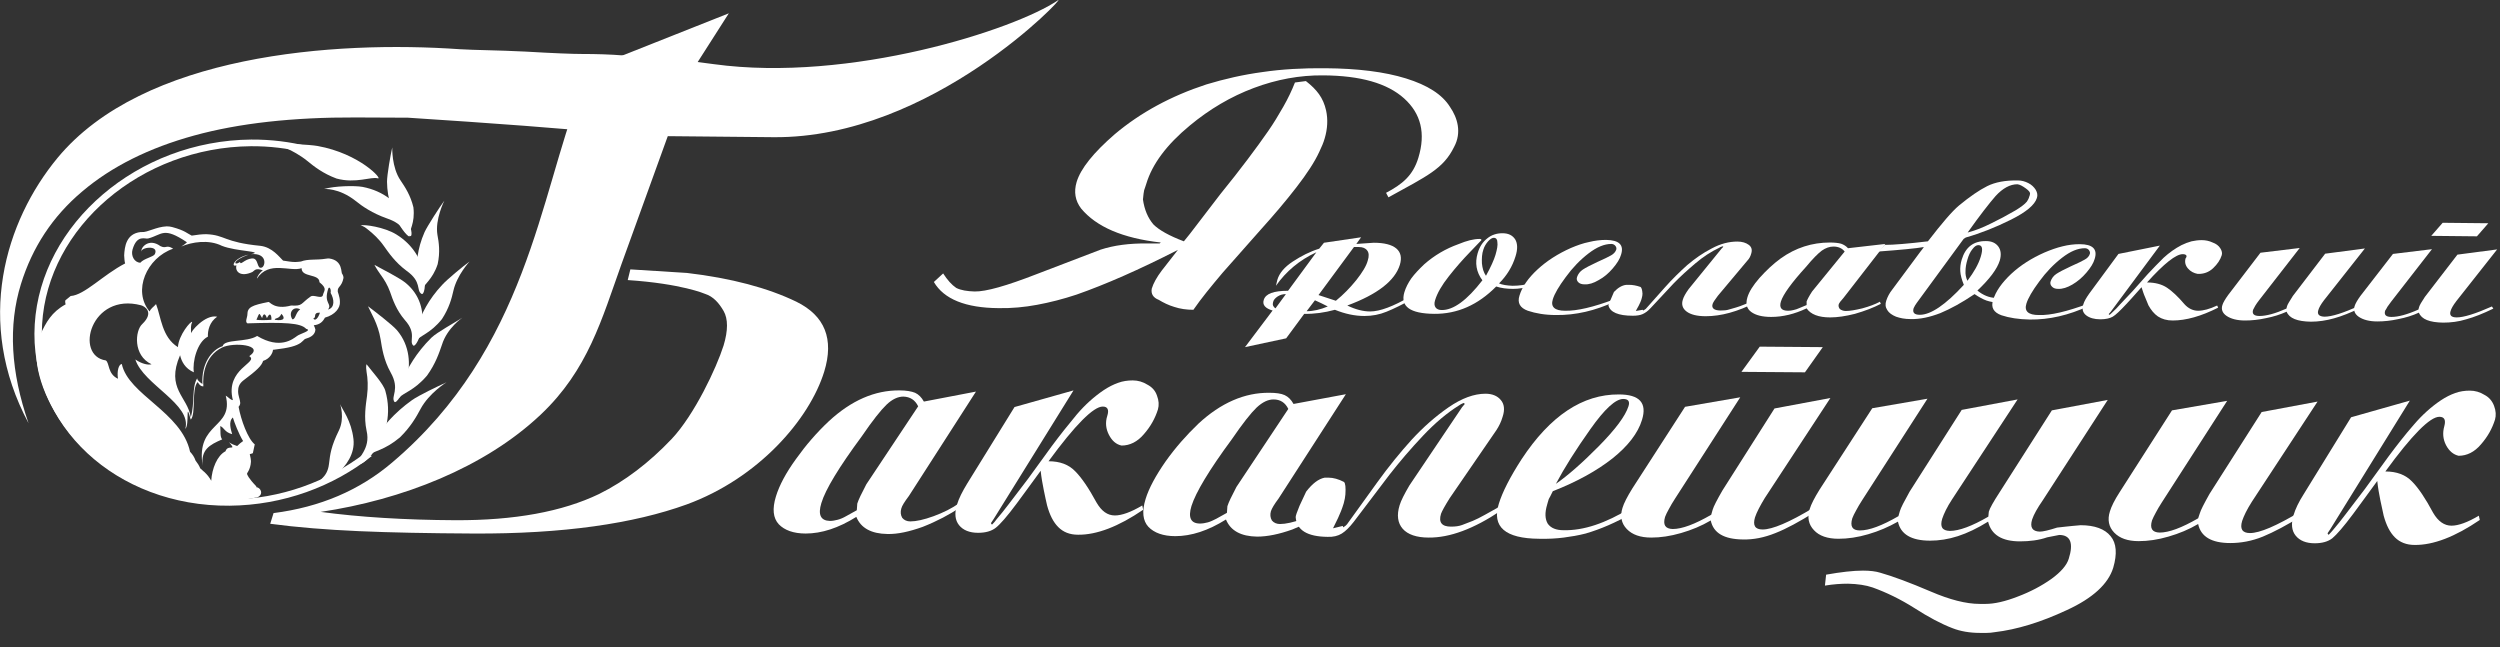
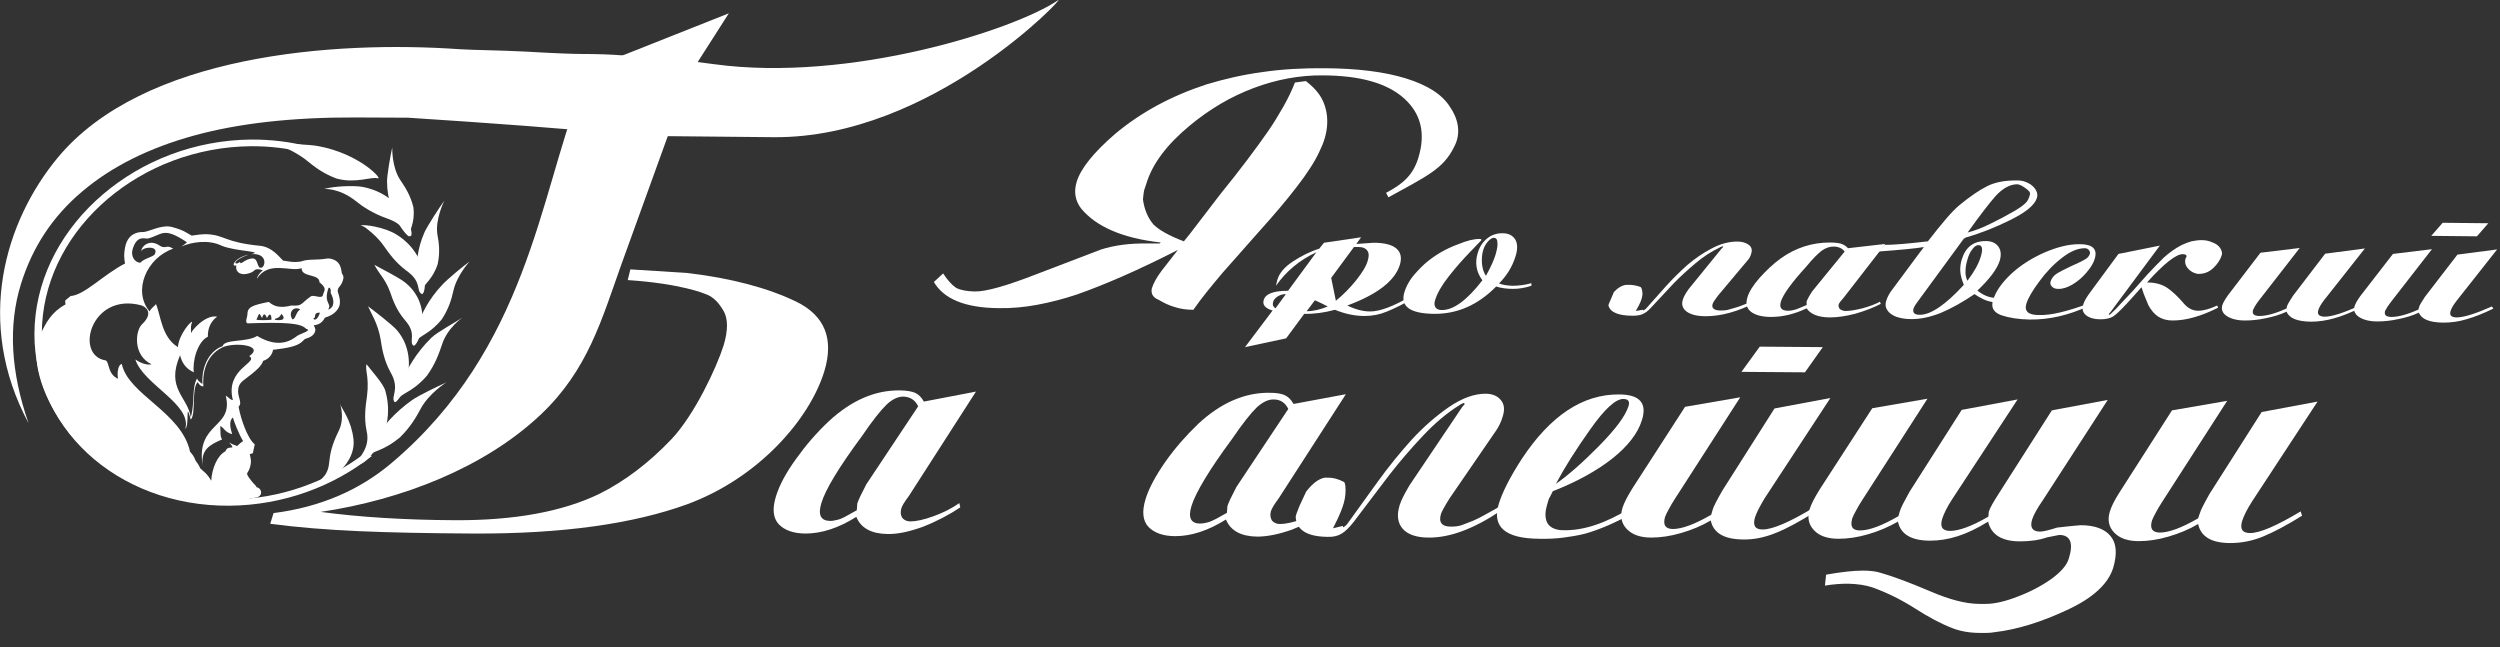
<svg xmlns="http://www.w3.org/2000/svg" width="170" height="44" viewBox="0 0 170 44" fill="none">
  <rect x="0" y="0" width="170" height="44" fill="#333333" stroke="none" />
  <g clip-path="url(#clip0_227_417)">
    <path d="M66.366 26.628L61.805 33.725C61.514 34.114 61.336 34.388 61.287 34.582C61.223 34.809 61.239 35.019 61.352 35.213C61.481 35.375 61.675 35.456 61.902 35.456C62.29 35.456 62.824 35.342 63.487 35.1C64.15 34.857 64.733 34.566 65.234 34.211L65.299 34.502C64.571 34.987 63.73 35.439 62.743 35.827C61.837 36.151 61.045 36.328 60.349 36.312C59.249 36.296 58.538 35.908 58.23 35.148C57.017 35.908 55.869 36.28 54.785 36.28C53.96 36.28 53.345 36.054 52.957 35.65C52.569 35.229 52.504 34.599 52.763 33.758C52.989 33.014 53.442 32.157 54.122 31.22C54.801 30.266 55.545 29.409 56.354 28.649C57.891 27.226 59.492 26.531 61.174 26.547C61.627 26.547 61.983 26.612 62.225 26.709C62.468 26.822 62.662 27.016 62.824 27.307L66.366 26.628ZM62.436 27.63C62.225 27.194 61.886 26.984 61.433 26.968C61.061 26.968 60.673 27.145 60.284 27.517C59.896 27.889 59.33 28.6 58.602 29.668C57.049 31.769 56.127 33.289 55.852 34.211C55.61 35.003 55.804 35.407 56.435 35.423C56.596 35.423 56.791 35.391 56.969 35.342C57.147 35.294 57.341 35.213 57.535 35.1L58.263 34.696L58.295 34.243C58.376 33.984 58.586 33.548 58.91 32.933L62.436 27.63Z" fill="white" />
-     <path d="M74.988 27.646C74.357 27.646 73.127 28.875 71.3 31.365C72.076 31.365 72.675 31.591 73.111 32.044C73.548 32.481 74.033 33.192 74.567 34.178C74.907 34.76 75.311 35.051 75.812 35.051C76.282 35.051 76.912 34.825 77.673 34.372L77.737 34.663C76.055 35.811 74.567 36.377 73.305 36.361C72.739 36.361 72.302 36.183 71.963 35.843C71.623 35.504 71.381 35.019 71.203 34.372C71.138 34.081 71.057 33.742 70.976 33.321C70.895 32.917 70.814 32.481 70.766 32.012L69.715 33.451L69.132 34.243C68.485 35.116 68 35.666 67.709 35.892C67.418 36.118 67.013 36.231 66.512 36.231C65.93 36.231 65.493 36.054 65.218 35.714C64.943 35.375 64.894 34.906 65.072 34.324C65.202 33.887 65.444 33.418 65.768 32.885L68.987 27.679L72.998 26.547L67.579 35.278L67.385 35.569C67.401 35.633 67.434 35.666 67.466 35.666C67.596 35.536 67.693 35.423 67.757 35.326C68.032 35.003 68.307 34.663 68.599 34.275L69.892 32.578L71.526 30.33C72.092 29.57 72.658 28.859 73.225 28.18C73.791 27.517 74.405 26.967 75.052 26.531C75.392 26.305 75.716 26.143 76.039 26.03C76.346 25.916 76.686 25.868 77.026 25.868C77.382 25.868 77.721 25.965 78.028 26.159C78.336 26.321 78.562 26.563 78.675 26.903C78.805 27.242 78.821 27.549 78.74 27.84C78.546 28.455 78.239 29.005 77.786 29.522C77.349 30.039 76.832 30.298 76.265 30.298C75.893 30.217 75.618 29.975 75.408 29.57C75.198 29.166 75.149 28.73 75.295 28.277C75.424 27.873 75.327 27.646 74.988 27.646Z" fill="white" />
    <path d="M91.519 26.806L86.941 33.903C86.65 34.291 86.488 34.566 86.423 34.76C86.359 34.986 86.375 35.197 86.488 35.391C86.618 35.552 86.812 35.633 87.038 35.633C87.426 35.633 87.944 35.52 88.623 35.278C89.286 35.035 89.869 34.744 90.37 34.388L90.435 34.679C89.707 35.164 88.85 35.617 87.879 36.005C86.973 36.328 86.181 36.49 85.485 36.49C84.385 36.474 83.674 36.086 83.366 35.326C82.153 36.086 81.005 36.458 79.921 36.458C79.096 36.458 78.481 36.231 78.093 35.827C77.705 35.407 77.64 34.776 77.899 33.936C78.126 33.192 78.595 32.335 79.258 31.381C79.937 30.427 80.681 29.587 81.49 28.811C83.027 27.388 84.644 26.693 86.31 26.709C86.763 26.709 87.119 26.757 87.362 26.87C87.604 26.984 87.798 27.178 87.96 27.469L91.519 26.806ZM87.604 27.808C87.394 27.372 87.054 27.162 86.601 27.162C86.229 27.162 85.857 27.339 85.453 27.711C85.065 28.083 84.499 28.794 83.771 29.861C82.218 31.963 81.312 33.483 81.021 34.404C80.778 35.197 80.972 35.601 81.603 35.601C81.765 35.601 81.959 35.569 82.137 35.52C82.315 35.472 82.509 35.375 82.703 35.278L83.431 34.873L83.463 34.421C83.544 34.162 83.754 33.725 84.078 33.111L87.604 27.808Z" fill="white" />
    <path d="M88.817 33.434C89.238 32.885 89.658 32.561 90.079 32.481C90.192 32.481 90.273 32.481 90.338 32.481C90.661 32.481 91.017 32.578 91.389 32.772C91.486 32.852 91.519 33.143 91.486 33.629C91.47 33.806 91.438 34 91.373 34.227C91.26 34.599 91.13 34.922 90.985 35.229C90.839 35.536 90.726 35.763 90.645 35.924L91.308 35.763L91.341 35.86C91.47 35.779 91.551 35.714 91.599 35.649L93.638 32.82C94.43 31.721 95.223 30.751 95.999 29.894C96.792 29.037 97.617 28.309 98.506 27.695C99.396 27.081 100.237 26.773 101.013 26.773C101.466 26.773 101.822 26.919 102.049 27.194C102.291 27.469 102.34 27.857 102.178 28.342C102.081 28.681 101.935 28.972 101.757 29.247L98.571 33.887C98.247 34.404 98.053 34.76 97.989 34.938C97.811 35.52 98.037 35.811 98.668 35.811C98.959 35.811 99.218 35.779 99.428 35.698L100.14 35.423C100.382 35.326 100.657 35.181 100.981 35.003L101.968 34.453L102.032 34.744C100.221 35.957 98.587 36.571 97.147 36.555C96.323 36.555 95.724 36.345 95.384 35.957C95.045 35.569 94.964 35.035 95.174 34.356C95.271 34.033 95.498 33.596 95.837 33.014L99.428 27.679L99.606 27.469C99.574 27.42 99.541 27.404 99.525 27.404C99.493 27.42 99.46 27.436 99.412 27.453C99.38 27.469 99.299 27.501 99.218 27.566C98.409 28.067 97.584 28.762 96.759 29.635C95.934 30.508 95.174 31.397 94.479 32.287L92.052 35.488C91.761 35.86 91.502 36.118 91.244 36.28C90.985 36.442 90.661 36.523 90.273 36.506C88.898 36.49 88.17 36.054 88.106 35.164C88.106 35.132 88.122 35.035 88.17 34.906L88.364 34.404L88.817 33.434Z" fill="white" />
    <path d="M110.864 34.55L110.977 34.906C109.877 35.536 108.826 35.989 107.823 36.28C107.322 36.409 106.836 36.49 106.335 36.555C105.833 36.619 105.284 36.652 104.653 36.636C102.356 36.619 101.434 35.827 101.919 34.259C102.162 33.467 102.679 32.448 103.472 31.22C105.413 28.277 107.613 26.806 110.087 26.822C111.495 26.822 112.012 27.404 111.656 28.552C111.382 29.457 110.702 30.33 109.651 31.171C108.583 32.012 107.241 32.755 105.591 33.402C105.445 33.693 105.364 33.871 105.316 33.936C105.267 34.114 105.219 34.243 105.203 34.324C105.041 34.873 105.057 35.294 105.251 35.617C105.461 35.908 105.817 36.054 106.319 36.054C107.677 36.086 109.182 35.585 110.864 34.55ZM105.801 32.901C106.594 32.351 107.58 31.494 108.713 30.346C109.845 29.198 110.524 28.293 110.735 27.63C110.848 27.291 110.718 27.129 110.379 27.129C109.861 27.129 109.117 27.808 108.146 29.182C107.16 30.573 106.383 31.802 105.801 32.901Z" fill="white" />
    <path d="M114.584 27.663L118.337 27.016L113.905 33.903C113.743 34.162 113.597 34.388 113.484 34.615C113.371 34.825 113.274 35.003 113.225 35.148C113.064 35.698 113.242 35.957 113.743 35.973C114.374 35.973 115.247 35.649 116.363 35.003L116.46 34.663C116.525 34.437 116.752 34 117.124 33.354L120.666 27.776L124.467 27.064L120.003 33.871C119.679 34.404 119.453 34.841 119.34 35.181C119.178 35.73 119.34 36.005 119.857 36.005C120.52 36.005 121.669 35.52 123.303 34.534L123.4 34.825C122.364 35.472 121.475 35.957 120.731 36.248C119.97 36.555 119.243 36.7 118.515 36.684C117.237 36.668 116.509 36.248 116.331 35.391C115.7 35.763 115.037 36.037 114.309 36.248C113.581 36.458 112.918 36.555 112.287 36.555C111.543 36.555 110.993 36.361 110.621 35.973C110.249 35.585 110.152 35.1 110.33 34.534C110.427 34.211 110.654 33.774 110.993 33.224L114.584 27.663ZM123.95 23.605L122.736 25.318L118.418 25.286L119.663 23.572L123.95 23.605Z" fill="white" />
    <path d="M127.314 27.76L131.067 27.113L126.635 34C126.473 34.259 126.327 34.485 126.214 34.712C126.101 34.922 126.004 35.1 125.955 35.245C125.794 35.795 125.955 36.07 126.473 36.07C127.104 36.07 127.977 35.746 129.093 35.1L129.19 34.76C129.255 34.534 129.481 34.097 129.853 33.434L133.396 27.873L137.197 27.161L132.733 33.968C132.393 34.485 132.183 34.938 132.069 35.278C131.908 35.827 132.069 36.086 132.587 36.102C133.218 36.102 134.091 35.779 135.207 35.132L135.24 34.792C135.304 34.566 135.547 34.13 135.968 33.483L139.526 27.905L143.327 27.194L138.911 34.017C138.539 34.55 138.297 34.986 138.184 35.326C138.022 35.86 138.2 36.134 138.701 36.151C138.928 36.151 139.332 36.054 139.882 35.876L140.464 35.811L140.933 35.763L141.483 35.714C142.438 35.714 143.133 35.973 143.521 36.458C143.926 36.943 143.974 37.67 143.699 38.608C143.36 39.707 142.308 40.678 140.545 41.486C138.782 42.31 137.148 42.812 135.628 42.989C135.45 43.022 135.256 43.038 135.078 43.038C134.884 43.038 134.754 43.038 134.641 43.038C133.93 43.038 133.299 42.925 132.765 42.715C132.005 42.424 131.147 41.971 130.193 41.356C129.223 40.742 128.284 40.289 127.346 39.95C126.877 39.788 126.311 39.707 125.664 39.691C125.195 39.691 124.677 39.724 124.095 39.821L124.176 39.077C125.179 38.899 126.02 38.802 126.683 38.802C127.152 38.802 127.557 38.85 127.864 38.947C128.721 39.19 129.853 39.61 131.293 40.225C132.571 40.775 133.687 41.066 134.625 41.066C134.803 41.066 134.932 41.066 135.013 41.066C135.612 41.066 136.34 40.904 137.213 40.564C138.07 40.241 138.831 39.837 139.494 39.368C140.141 38.899 140.545 38.43 140.675 37.994C141.014 36.927 140.788 36.377 140.028 36.377L139.203 36.539C138.653 36.733 138.022 36.813 137.359 36.813C136.129 36.813 135.401 36.361 135.191 35.471C134.463 35.924 133.784 36.248 133.137 36.458C132.49 36.668 131.859 36.765 131.245 36.765C129.967 36.765 129.239 36.328 129.061 35.471C128.43 35.827 127.767 36.118 127.039 36.328C126.327 36.539 125.648 36.636 125.017 36.636C124.273 36.636 123.707 36.442 123.351 36.054C122.979 35.666 122.882 35.181 123.06 34.615C123.157 34.291 123.383 33.855 123.723 33.305L127.314 27.76Z" fill="white" />
    <path d="M147.695 27.905L151.447 27.258L147.015 34.146C146.853 34.404 146.708 34.631 146.595 34.857C146.481 35.067 146.384 35.261 146.336 35.391C146.174 35.94 146.352 36.199 146.853 36.215C147.484 36.215 148.358 35.892 149.474 35.245L149.587 34.906C149.652 34.679 149.878 34.243 150.25 33.58L153.793 28.018L157.594 27.307L153.129 34.114C152.79 34.647 152.579 35.084 152.466 35.423C152.304 35.957 152.466 36.248 153 36.248C153.663 36.248 154.795 35.763 156.445 34.776L156.542 35.067C155.507 35.714 154.617 36.183 153.873 36.49C153.113 36.797 152.385 36.927 151.657 36.927C150.38 36.927 149.652 36.49 149.474 35.633C148.843 36.005 148.18 36.28 147.452 36.49C146.74 36.7 146.061 36.797 145.43 36.797C144.686 36.797 144.136 36.603 143.764 36.215C143.392 35.827 143.295 35.342 143.473 34.776C143.57 34.453 143.78 34.017 144.136 33.467L147.695 27.905Z" fill="white" />
-     <path d="M165.875 28.342C165.245 28.342 164.015 29.57 162.204 32.06C162.98 32.06 163.578 32.286 164.015 32.739C164.452 33.176 164.937 33.903 165.455 34.873C165.794 35.455 166.215 35.746 166.7 35.746C167.169 35.746 167.8 35.52 168.56 35.067L168.625 35.358C166.943 36.506 165.455 37.072 164.193 37.056C163.643 37.056 163.19 36.878 162.851 36.539C162.511 36.199 162.268 35.714 162.09 35.067C162.026 34.776 161.945 34.421 161.864 34.017C161.783 33.612 161.702 33.176 161.654 32.707L160.602 34.146L160.02 34.938C159.373 35.811 158.888 36.361 158.597 36.603C158.305 36.83 157.901 36.943 157.4 36.943C156.817 36.943 156.381 36.765 156.106 36.425C155.831 36.086 155.782 35.617 155.96 35.035C156.089 34.599 156.316 34.13 156.656 33.596L159.874 28.374L163.87 27.242L158.467 35.973L158.273 36.264C158.305 36.328 158.322 36.361 158.354 36.361C158.483 36.231 158.58 36.118 158.661 36.021C158.936 35.698 159.211 35.358 159.502 34.97L160.796 33.273L162.43 31.026C162.996 30.266 163.562 29.538 164.145 28.875C164.711 28.212 165.325 27.663 165.972 27.226C166.312 27 166.636 26.838 166.959 26.725C167.266 26.612 167.606 26.563 167.946 26.563C168.302 26.563 168.641 26.66 168.949 26.854C169.256 27.016 169.466 27.258 169.596 27.598C169.725 27.938 169.741 28.245 169.66 28.536C169.466 29.15 169.159 29.7 168.706 30.217C168.269 30.735 167.752 30.993 167.186 30.993C166.83 30.912 166.539 30.67 166.328 30.266C166.118 29.861 166.086 29.425 166.215 28.972C166.328 28.552 166.215 28.342 165.875 28.342Z" fill="white" />
    <path fill-rule="evenodd" clip-rule="evenodd" d="M1.941 28.778C-1.747 21.891 0.356 15.036 3.914 10.735C9.737 3.702 22.71 2.748 31.266 3.347C32.285 3.411 33.79 3.411 35.731 3.508C37.672 3.622 38.95 3.67 39.548 3.67C40.583 3.67 41.521 3.702 42.346 3.767C43.187 3.832 45.29 3.913 48.557 4.365C57.794 5.626 69.003 2.021 71.947 0.016C72.626 -0.453 63.39 9.426 52.601 9.329L44.303 9.248L35.65 8.553L31.849 8.278L27.74 8.003L24.182 7.987C19.928 7.971 16.256 8.375 13.199 9.216C10.142 10.056 7.602 11.317 5.597 13.015C3.575 14.713 2.2 16.814 1.423 19.32C0.55 22.133 0.728 25.286 1.941 28.778Z" fill="white" />
    <path fill-rule="evenodd" clip-rule="evenodd" d="M42.864 18.318L46.714 18.56C49.738 18.916 52.213 19.579 54.154 20.517C56.095 21.471 56.726 23.055 56.047 25.27C55.044 28.52 51.566 32.529 46.681 34.307C43.107 35.601 38.303 36.312 32.172 36.28C29.164 36.264 26.576 36.215 24.392 36.118C22.208 36.021 20.203 35.86 18.375 35.617L18.601 34.89C21.772 34.485 24.457 33.337 26.673 31.446C35.828 23.686 36.734 13.225 39.403 6.419C40.147 4.527 41.829 3.977 42.427 3.735L49.56 0.905L46.956 4.98L42.266 17.946C40.923 21.697 39.985 25.157 36.766 28.196C32.949 31.802 27.336 33.984 21.804 34.809C24.441 35.164 27.514 35.358 30.975 35.375C34.987 35.391 38.238 34.792 40.729 33.596C42.492 32.723 44.142 31.462 45.678 29.845C47.215 28.212 48.719 25.027 49.205 23.491C49.512 22.473 49.512 21.681 49.205 21.147C48.897 20.614 48.509 20.161 47.943 19.983C47.943 19.983 46.358 19.288 42.686 19.045L42.864 18.318Z" fill="white" />
    <path d="M2.863 22.053C3.251 15.424 9.608 10.008 17.065 9.943C19.604 9.927 21.933 10.541 23.89 11.608C24.036 11.511 24.182 11.398 24.327 11.301C22.257 10.137 19.782 9.474 17.081 9.49C13.231 9.523 9.656 10.945 6.988 13.225C4.319 15.505 2.572 18.625 2.362 22.053C2.151 25.48 3.542 28.584 5.936 30.815C8.33 33.047 11.759 34.421 15.609 34.388C19.265 34.356 22.677 33.079 25.282 31.009C25.12 30.961 24.958 30.88 24.796 30.831C22.289 32.739 19.087 33.936 15.641 33.968C8.185 34 2.475 28.681 2.863 22.053Z" fill="white" />
    <path fill-rule="evenodd" clip-rule="evenodd" d="M24.926 24.769C25.265 25.221 26.074 26.094 26.204 26.579C27.093 29.732 24.489 31.899 24.376 31.527C24.246 31.106 25.233 30.573 24.926 29.279C24.732 28.358 24.877 27.533 24.958 26.919C25.039 26.305 25.007 25.723 24.926 25.286C24.861 24.866 24.926 24.769 24.926 24.769Z" fill="white" />
    <path fill-rule="evenodd" clip-rule="evenodd" d="M31.444 21.6C30.927 21.939 29.73 22.586 29.342 22.958C27.255 25.011 26.883 27.355 27.142 27.048C27.449 26.693 28.145 26.579 29.034 25.545C29.617 24.736 29.859 24.009 30.053 23.443C30.409 22.295 31.444 21.6 31.444 21.6Z" fill="white" />
    <path fill-rule="evenodd" clip-rule="evenodd" d="M30.361 25.997C29.794 26.256 28.468 26.887 28.015 27.21C25.573 28.94 24.748 31.22 25.055 30.961C25.427 30.654 26.123 30.637 27.19 29.748C27.918 29.037 28.306 28.358 28.598 27.808C29.18 26.725 30.361 25.997 30.361 25.997Z" fill="white" />
    <path fill-rule="evenodd" clip-rule="evenodd" d="M31.93 17.784C31.46 18.124 30.409 18.997 30.07 19.369C28.209 21.341 28.096 23.443 28.323 23.152C28.581 22.812 29.277 22.667 30.053 21.697C30.538 20.953 30.716 20.29 30.83 19.773C31.072 18.706 31.93 17.784 31.93 17.784Z" fill="white" />
    <path fill-rule="evenodd" clip-rule="evenodd" d="M25.459 18.011C25.977 18.285 27.158 18.9 27.546 19.207C29.665 20.905 28.355 23.75 28.096 23.491C27.789 23.184 28.371 22.699 27.53 21.762C26.948 21.082 26.705 20.371 26.527 19.854C26.365 19.401 26.123 18.997 25.88 18.674C25.589 18.269 25.459 18.011 25.459 18.011Z" fill="white" />
    <path fill-rule="evenodd" clip-rule="evenodd" d="M30.215 13.645C29.892 14.082 29.067 15.359 28.872 15.78C27.854 18.075 28.581 20.064 28.678 19.741C28.792 19.352 29.406 19.045 29.762 17.962C29.94 17.138 29.843 16.475 29.746 15.973C29.568 14.923 30.215 13.645 30.215 13.645Z" fill="white" />
    <path fill-rule="evenodd" clip-rule="evenodd" d="M24.505 15.327C24.764 15.246 26.139 15.44 26.948 15.941C29.341 17.412 28.986 20.193 28.662 19.983C28.274 19.741 28.727 19.175 27.627 18.399C26.867 17.833 26.43 17.186 26.107 16.733C25.783 16.265 25.363 15.877 25.007 15.602C24.683 15.327 24.505 15.327 24.505 15.327Z" fill="white" />
    <path fill-rule="evenodd" clip-rule="evenodd" d="M25.023 20.824C25.492 21.18 26.657 22.069 26.996 22.457C28.808 24.607 27.045 27.63 26.818 27.323C26.559 26.951 27.223 26.483 26.559 25.318C26.09 24.478 25.977 23.669 25.88 23.071C25.799 22.554 25.621 22.069 25.443 21.681C25.201 21.196 25.023 20.824 25.023 20.824Z" fill="white" />
    <path fill-rule="evenodd" clip-rule="evenodd" d="M22.03 12.853C22.758 12.643 24.101 12.611 24.651 12.708C27.611 13.274 28.274 16.168 27.886 16.054C27.417 15.925 27.627 15.294 26.284 14.842C25.33 14.502 24.635 14.033 24.182 13.662C23.033 12.756 22.03 12.853 22.03 12.853Z" fill="white" />
    <path fill-rule="evenodd" clip-rule="evenodd" d="M26.673 10.024C26.559 10.509 26.317 11.899 26.317 12.352C26.333 14.729 27.902 16.362 27.854 16.038C27.805 15.65 28.242 15.214 28.112 14.098C27.918 13.29 27.546 12.724 27.239 12.271C26.624 11.382 26.673 10.024 26.673 10.024Z" fill="white" />
    <path fill-rule="evenodd" clip-rule="evenodd" d="M18.698 9.765C19.313 9.749 21.06 9.83 21.594 9.927C24.473 10.444 26.074 12.239 25.686 12.126C25.233 11.996 24.198 12.498 22.888 12.142C21.966 11.802 21.351 11.317 20.898 10.945C19.944 10.169 18.698 9.765 18.698 9.765Z" fill="white" />
    <path fill-rule="evenodd" clip-rule="evenodd" d="M23.13 27.485C23.276 27.857 23.891 28.584 24.036 29.861C24.263 31.85 21.561 33.224 21.578 32.95C21.594 32.626 22.257 32.529 22.37 31.559C22.451 30.864 22.516 30.346 23.049 29.263C23.454 28.423 23.13 27.485 23.13 27.485Z" fill="white" />
    <path d="M94.414 13.419L94.252 13.112C95.352 12.53 96.08 11.948 96.452 10.719C96.953 9.07 96.63 7.728 95.481 6.693C94.333 5.659 92.505 5.141 89.982 5.125C88.381 5.109 86.812 5.4 85.259 5.982C83.706 6.564 82.25 7.421 80.908 8.536C79.339 9.83 78.352 11.156 77.948 12.498C77.883 12.675 77.851 12.821 77.802 12.934C77.77 13.047 77.754 13.257 77.721 13.565C77.818 14.26 78.061 14.826 78.433 15.262C78.821 15.65 79.517 16.038 80.503 16.41L80.908 15.909L82.978 13.209C84.385 11.479 85.453 10.04 86.229 8.924C86.601 8.391 86.941 7.825 87.264 7.259C87.588 6.693 87.847 6.144 88.057 5.61L88.801 5.513C89.545 6.095 89.982 6.645 90.176 7.518C90.305 8.116 90.273 8.763 90.079 9.409C89.998 9.701 89.869 9.992 89.723 10.299C89.4 11.01 88.866 11.819 88.154 12.74C87.442 13.662 86.634 14.615 85.728 15.618L83.14 18.544C82.364 19.466 81.684 20.29 81.15 21.066C80.681 21.066 80.245 21.002 79.856 20.872C79.468 20.759 79.112 20.581 78.789 20.387C78.417 20.242 78.255 19.983 78.32 19.627C78.433 19.256 78.659 18.851 78.999 18.399L80.099 16.992C77.446 18.35 75.149 19.352 73.208 20.032C72.286 20.339 71.397 20.565 70.523 20.727C69.666 20.888 68.793 20.969 67.903 20.953C65.655 20.937 64.183 20.339 63.503 19.175L64.134 18.593C64.425 19.045 64.716 19.369 65.024 19.579C65.347 19.741 65.768 19.805 66.269 19.821C67.046 19.838 68.453 19.433 70.491 18.641L74.842 16.976C75.732 16.685 76.783 16.539 78.045 16.555H78.853L78.934 16.491C76.346 16.2 74.551 15.424 73.516 14.179C73.111 13.645 73.014 13.047 73.208 12.384C73.483 11.463 74.357 10.38 75.813 9.118C77.543 7.663 79.614 6.532 82.04 5.739C83.269 5.368 84.531 5.077 85.857 4.899C87.168 4.705 88.607 4.624 90.127 4.64C92.327 4.656 94.155 4.883 95.611 5.335C97.067 5.788 98.07 6.418 98.603 7.275C99.105 8.003 99.412 9.005 98.878 9.992C98.15 11.479 97.05 11.964 94.414 13.419Z" fill="white" />
-     <path d="M90.03 16.507L92.554 16.135L92.23 16.588L93.411 16.507C94.123 16.507 94.64 16.636 94.948 16.895C95.255 17.154 95.336 17.526 95.19 18.011C94.851 19.094 93.67 20.015 91.616 20.775C92.182 21.05 92.699 21.179 93.168 21.179C93.832 21.179 94.737 20.84 95.902 20.161L96.031 20.339C95.708 20.517 95.401 20.678 95.109 20.824C94.802 20.969 94.543 21.099 94.284 21.196C93.815 21.39 93.314 21.487 92.78 21.487C92.117 21.487 91.454 21.341 90.775 21.066C90.063 21.26 89.367 21.357 88.688 21.341L87.459 23.006L84.66 23.605L86.537 21.115C86.035 20.969 85.825 20.727 85.938 20.387C86.067 19.967 86.618 19.773 87.588 19.773L89.513 17.154C88.364 17.687 87.459 18.447 86.763 19.433L86.86 19.029C86.99 18.576 87.345 18.156 87.912 17.784C88.478 17.412 89.076 17.105 89.707 16.911L90.03 16.507ZM89.658 20.064L90.839 20.452C91.357 20.032 91.81 19.563 92.23 19.045C92.635 18.528 92.91 18.091 93.007 17.72C93.104 17.428 93.088 17.186 92.974 17.041C92.861 16.879 92.667 16.798 92.408 16.798H92.069L89.658 20.064ZM88.85 21.163C89.303 21.163 89.788 21.05 90.289 20.84L89.836 20.613L89.416 20.419L88.85 21.163ZM87.442 19.999C87.232 19.999 87.054 20.048 86.876 20.161C86.715 20.274 86.601 20.387 86.569 20.549C86.52 20.727 86.569 20.856 86.731 20.969L87.442 19.999Z" fill="white" />
+     <path d="M90.03 16.507L92.554 16.135L92.23 16.588L93.411 16.507C94.123 16.507 94.64 16.636 94.948 16.895C95.255 17.154 95.336 17.526 95.19 18.011C94.851 19.094 93.67 20.015 91.616 20.775C92.182 21.05 92.699 21.179 93.168 21.179C93.832 21.179 94.737 20.84 95.902 20.161L96.031 20.339C95.708 20.517 95.401 20.678 95.109 20.824C94.802 20.969 94.543 21.099 94.284 21.196C93.815 21.39 93.314 21.487 92.78 21.487C92.117 21.487 91.454 21.341 90.775 21.066C90.063 21.26 89.367 21.357 88.688 21.341L87.459 23.006L84.66 23.605L86.537 21.115C86.035 20.969 85.825 20.727 85.938 20.387C86.067 19.967 86.618 19.773 87.588 19.773L89.513 17.154C88.364 17.687 87.459 18.447 86.763 19.433L86.86 19.029C86.99 18.576 87.345 18.156 87.912 17.784C88.478 17.412 89.076 17.105 89.707 16.911L90.03 16.507ZL90.839 20.452C91.357 20.032 91.81 19.563 92.23 19.045C92.635 18.528 92.91 18.091 93.007 17.72C93.104 17.428 93.088 17.186 92.974 17.041C92.861 16.879 92.667 16.798 92.408 16.798H92.069L89.658 20.064ZM88.85 21.163C89.303 21.163 89.788 21.05 90.289 20.84L89.836 20.613L89.416 20.419L88.85 21.163ZM87.442 19.999C87.232 19.999 87.054 20.048 86.876 20.161C86.715 20.274 86.601 20.387 86.569 20.549C86.52 20.727 86.569 20.856 86.731 20.969L87.442 19.999Z" fill="white" />
    <path d="M104.135 19.256V19.433C103.698 19.579 103.278 19.644 102.89 19.644C102.469 19.644 102.081 19.595 101.741 19.482C100.496 20.743 99.088 21.357 97.519 21.341C95.886 21.325 95.207 20.84 95.498 19.87C95.595 19.547 95.756 19.239 95.967 18.932C96.193 18.625 96.484 18.318 96.84 17.978C97.536 17.364 98.312 16.911 99.169 16.604C99.752 16.361 100.221 16.248 100.609 16.248C100.706 16.248 100.738 16.281 100.738 16.329L99.962 17.138C99.477 17.639 98.991 18.189 98.522 18.787C98.037 19.401 97.73 19.935 97.584 20.42C97.519 20.63 97.536 20.791 97.617 20.905C97.697 21.018 97.843 21.082 98.021 21.082C98.83 21.099 99.752 20.42 100.803 19.061C100.383 18.496 100.285 17.881 100.48 17.218C100.609 16.782 100.819 16.459 101.127 16.216C101.418 15.973 101.774 15.86 102.162 15.86C102.582 15.86 102.857 16.006 103.035 16.281C103.197 16.556 103.213 16.944 103.051 17.445C102.841 18.124 102.469 18.738 101.935 19.272C102.162 19.369 102.453 19.417 102.857 19.433C103.294 19.433 103.731 19.369 104.135 19.256ZM101.046 18.754C101.385 18.14 101.596 17.655 101.693 17.332C101.806 16.944 101.854 16.669 101.822 16.475C101.822 16.281 101.741 16.184 101.596 16.168C101.466 16.168 101.337 16.248 101.191 16.41C101.046 16.572 100.932 16.766 100.868 16.976C100.771 17.251 100.755 17.574 100.771 17.914C100.803 18.237 100.884 18.528 101.046 18.754Z" fill="white" />
-     <path d="M109.764 20.355L109.829 20.5C108.47 21.131 107.144 21.438 105.817 21.422C105.057 21.422 104.426 21.309 103.892 21.131C103.359 20.937 103.165 20.597 103.326 20.096C103.504 19.498 103.925 18.9 104.556 18.318C105.186 17.736 105.947 17.251 106.82 16.863C107.241 16.685 107.645 16.539 108.049 16.459C108.438 16.361 108.842 16.313 109.214 16.313C110.104 16.329 110.443 16.652 110.233 17.315C110.152 17.606 109.958 17.914 109.667 18.253C109.376 18.593 109.069 18.851 108.713 19.045C108.357 19.256 108.049 19.352 107.742 19.336C107.564 19.336 107.419 19.288 107.322 19.191C107.225 19.094 107.192 18.965 107.241 18.835C107.305 18.641 107.435 18.463 107.629 18.334C107.823 18.205 108.163 18.027 108.616 17.817C109.085 17.606 109.392 17.461 109.554 17.364C109.732 17.267 109.861 17.121 109.91 16.96C109.926 16.879 109.91 16.798 109.845 16.717C109.78 16.636 109.683 16.588 109.57 16.588C109.101 16.588 108.583 16.798 108.017 17.235C107.451 17.671 106.933 18.205 106.464 18.851C105.995 19.482 105.704 19.983 105.591 20.355C105.429 20.872 105.72 21.131 106.432 21.131C107.241 21.147 108.341 20.888 109.764 20.355Z" fill="white" />
    <path d="M109.748 19.854C110.023 19.563 110.298 19.401 110.589 19.369C110.67 19.369 110.735 19.369 110.783 19.369C111.026 19.369 111.284 19.417 111.559 19.514C111.624 19.563 111.673 19.708 111.689 19.967C111.689 20.064 111.673 20.161 111.64 20.274C111.592 20.468 111.511 20.63 111.43 20.791C111.349 20.953 111.268 21.066 111.236 21.147L111.705 21.066L111.737 21.115C111.818 21.066 111.883 21.034 111.915 21.002L113.209 19.547C113.711 18.981 114.228 18.479 114.73 18.027C115.247 17.59 115.797 17.202 116.396 16.895C116.994 16.572 117.577 16.426 118.143 16.426C118.466 16.426 118.725 16.507 118.919 16.652C119.113 16.798 119.162 16.992 119.081 17.251C119.032 17.428 118.951 17.59 118.822 17.72L116.816 20.112C116.606 20.387 116.493 20.565 116.461 20.662C116.363 20.953 116.558 21.115 117.01 21.115C117.221 21.115 117.415 21.099 117.56 21.05L118.062 20.905C118.224 20.856 118.418 20.791 118.644 20.694L119.323 20.419L119.388 20.565C118.159 21.196 117.027 21.503 115.991 21.503C115.393 21.503 114.956 21.39 114.681 21.179C114.406 20.969 114.325 20.694 114.439 20.355C114.487 20.193 114.617 19.951 114.827 19.66L117.075 16.895L117.188 16.782C117.156 16.75 117.14 16.75 117.124 16.75C117.108 16.75 117.075 16.766 117.043 16.782C117.01 16.782 116.962 16.814 116.913 16.846C116.363 17.105 115.813 17.461 115.28 17.914C114.746 18.366 114.245 18.819 113.792 19.288L112.239 20.953C112.061 21.147 111.883 21.276 111.705 21.357C111.527 21.438 111.301 21.47 111.026 21.47C110.039 21.47 109.489 21.228 109.376 20.775C109.376 20.759 109.376 20.71 109.408 20.646L109.521 20.387L109.748 19.854Z" fill="white" />
    <path d="M128.204 16.588L125.357 20.258C125.179 20.452 125.066 20.597 125.033 20.694C125.001 20.808 125.033 20.921 125.114 21.018C125.227 21.099 125.357 21.147 125.519 21.147C125.794 21.147 126.166 21.082 126.635 20.969C127.104 20.84 127.508 20.694 127.832 20.517L127.896 20.662C127.395 20.921 126.813 21.147 126.133 21.341C125.502 21.503 124.936 21.584 124.451 21.584C123.658 21.584 123.125 21.373 122.85 20.969C122.025 21.357 121.232 21.551 120.44 21.551C119.841 21.551 119.388 21.438 119.081 21.212C118.774 20.985 118.693 20.662 118.822 20.226C118.935 19.837 119.21 19.401 119.647 18.9C120.084 18.415 120.553 17.962 121.087 17.574C122.106 16.846 123.222 16.491 124.435 16.491C124.758 16.491 125.017 16.523 125.195 16.572C125.373 16.636 125.535 16.733 125.664 16.879L128.204 16.588ZM125.438 17.105C125.26 16.879 125.001 16.766 124.677 16.766C124.402 16.766 124.144 16.863 123.885 17.041C123.626 17.235 123.27 17.59 122.801 18.156C121.814 19.239 121.248 20.032 121.103 20.5C120.973 20.921 121.135 21.131 121.588 21.131C121.717 21.131 121.847 21.115 121.96 21.082C122.089 21.05 122.219 21.018 122.348 20.953L122.85 20.743V20.5C122.898 20.371 123.011 20.145 123.222 19.821L125.438 17.105Z" fill="white" />
    <path d="M133.525 16.248L130.339 20.597C130.258 20.694 130.193 20.824 130.128 20.953C130.031 21.26 130.177 21.406 130.549 21.406C131.293 21.406 132.296 20.727 133.541 19.369C133.396 19.013 133.315 18.706 133.299 18.447C133.283 18.188 133.315 17.93 133.396 17.655C133.655 16.798 134.205 16.378 135.062 16.394C135.434 16.394 135.709 16.523 135.887 16.766C136.065 17.008 136.097 17.332 135.984 17.72C135.806 18.285 135.304 18.965 134.463 19.757C134.852 20.08 135.272 20.242 135.693 20.258C135.854 20.258 136.065 20.226 136.34 20.145L135.968 20.597C135.741 20.565 135.579 20.549 135.466 20.533C135.353 20.517 135.224 20.484 135.078 20.436C134.852 20.355 134.577 20.209 134.269 19.999C133.412 20.581 132.636 21.002 131.94 21.293C131.228 21.567 130.565 21.713 129.918 21.697C129.53 21.697 129.206 21.632 128.931 21.535C128.657 21.422 128.446 21.276 128.333 21.082C128.204 20.888 128.187 20.678 128.268 20.436C128.349 20.193 128.479 19.934 128.673 19.692L130.581 17.121L130.695 16.976L130.824 16.798C130.274 16.895 129.239 16.992 127.718 17.105L128.155 16.652C128.754 16.652 129.74 16.572 131.099 16.41C132.037 15.197 132.733 14.373 133.218 13.969C133.946 13.37 134.577 12.934 135.127 12.659C135.676 12.384 136.372 12.255 137.229 12.271C137.472 12.271 137.698 12.336 137.925 12.449C138.151 12.562 138.313 12.724 138.426 12.902C138.539 13.096 138.572 13.274 138.507 13.467C138.362 13.936 137.779 14.421 136.744 14.939C135.709 15.456 134.69 15.86 133.671 16.151L133.525 16.248ZM133.8 15.812C134.091 15.731 134.35 15.65 134.593 15.553C134.835 15.456 135.094 15.343 135.385 15.197C135.919 14.939 136.469 14.648 137.051 14.308C137.423 14.082 137.682 13.888 137.828 13.71C137.892 13.613 137.957 13.5 137.99 13.37C138.022 13.29 138.038 13.241 138.038 13.193C138.07 13.096 137.973 12.966 137.747 12.805C137.52 12.643 137.343 12.546 137.181 12.53C136.696 12.53 136.194 12.789 135.693 13.338C135.272 13.823 134.625 14.648 133.8 15.812ZM133.784 19.094C134.237 18.496 134.544 17.946 134.69 17.461C134.852 16.927 134.803 16.669 134.528 16.669C134.399 16.669 134.269 16.75 134.124 16.944C133.978 17.121 133.865 17.364 133.784 17.655C133.703 17.93 133.655 18.188 133.655 18.431C133.638 18.657 133.687 18.884 133.784 19.094Z" fill="white" />
    <path d="M141.969 20.662L142.033 20.808C140.675 21.438 139.348 21.745 138.022 21.729C137.262 21.713 136.631 21.616 136.097 21.438C135.563 21.244 135.369 20.905 135.531 20.403C135.709 19.805 136.129 19.223 136.76 18.625C137.407 18.027 138.151 17.558 139.025 17.17C139.445 16.992 139.85 16.846 140.254 16.75C140.642 16.652 141.03 16.604 141.419 16.604C142.308 16.604 142.648 16.944 142.438 17.606C142.357 17.897 142.163 18.205 141.872 18.544C141.58 18.884 141.273 19.142 140.917 19.352C140.578 19.547 140.254 19.66 139.947 19.643C139.769 19.643 139.623 19.595 139.526 19.482C139.429 19.385 139.397 19.256 139.445 19.126C139.51 18.932 139.639 18.754 139.833 18.625C140.028 18.496 140.367 18.318 140.82 18.108C141.289 17.897 141.597 17.752 141.758 17.655C141.936 17.558 142.066 17.428 142.114 17.251C142.13 17.17 142.114 17.105 142.049 17.008C141.985 16.927 141.888 16.879 141.774 16.879C141.289 16.879 140.788 17.089 140.222 17.526C139.656 17.962 139.138 18.496 138.669 19.142C138.2 19.773 137.909 20.274 137.795 20.646C137.634 21.163 137.925 21.422 138.637 21.422C139.445 21.454 140.561 21.179 141.969 20.662Z" fill="white" />
    <path d="M148.422 17.283C147.97 17.283 147.161 17.914 145.996 19.207C146.562 19.207 147.015 19.336 147.355 19.563C147.695 19.789 148.099 20.161 148.536 20.678C148.811 20.985 149.134 21.131 149.474 21.131C149.814 21.131 150.25 21.018 150.768 20.775L150.833 20.921C149.684 21.503 148.649 21.794 147.743 21.794C147.339 21.794 147.015 21.697 146.74 21.519C146.481 21.341 146.271 21.082 146.093 20.759C146.029 20.614 145.948 20.42 145.867 20.209C145.77 19.999 145.705 19.773 145.624 19.53L144.961 20.274L144.589 20.678C144.168 21.131 143.861 21.422 143.667 21.535C143.473 21.648 143.182 21.713 142.826 21.713C142.405 21.713 142.082 21.616 141.855 21.438C141.629 21.26 141.564 21.018 141.661 20.711C141.726 20.484 141.872 20.242 142.066 19.967L144.055 17.267L146.87 16.701L143.521 21.212L143.392 21.357C143.408 21.39 143.424 21.406 143.457 21.406C143.538 21.341 143.602 21.276 143.651 21.228C143.829 21.066 144.007 20.889 144.185 20.678L145.01 19.805L146.045 18.641C146.401 18.253 146.773 17.881 147.128 17.526C147.5 17.186 147.905 16.895 148.342 16.669C148.568 16.556 148.794 16.475 149.021 16.41C149.247 16.362 149.474 16.329 149.716 16.329C149.975 16.329 150.218 16.378 150.461 16.491C150.687 16.572 150.865 16.701 150.978 16.879C151.091 17.057 151.124 17.218 151.075 17.364C150.978 17.671 150.784 17.962 150.493 18.237C150.202 18.512 149.846 18.641 149.441 18.625C149.183 18.576 148.956 18.463 148.778 18.253C148.6 18.043 148.552 17.817 148.617 17.574C148.762 17.396 148.665 17.283 148.422 17.283Z" fill="white" />
    <path d="M153.712 17.186L156.381 16.863L153.615 20.419C153.518 20.549 153.421 20.678 153.356 20.791C153.291 20.905 153.243 21.002 153.21 21.066C153.129 21.341 153.259 21.487 153.647 21.487C154.1 21.487 154.715 21.325 155.475 20.985L155.523 20.808C155.556 20.694 155.701 20.468 155.912 20.128L158.111 17.251L160.813 16.895L158.03 20.419C157.82 20.694 157.691 20.921 157.642 21.099C157.561 21.373 157.691 21.519 158.063 21.535C158.548 21.535 159.341 21.293 160.457 20.775L160.554 20.921C159.842 21.26 159.244 21.503 158.71 21.648C158.192 21.794 157.658 21.875 157.141 21.875C156.219 21.858 155.669 21.648 155.491 21.196C155.054 21.39 154.601 21.535 154.1 21.632C153.598 21.745 153.113 21.794 152.66 21.794C152.127 21.794 151.706 21.681 151.415 21.487C151.124 21.293 151.027 21.034 151.124 20.743C151.172 20.581 151.302 20.355 151.512 20.064L153.712 17.186Z" fill="white" />
    <path d="M162.721 17.267L165.374 16.944L162.608 20.5C162.511 20.63 162.414 20.759 162.349 20.856C162.284 20.969 162.236 21.066 162.187 21.131C162.107 21.422 162.252 21.551 162.624 21.551C163.077 21.551 163.692 21.39 164.452 21.05L164.5 20.872C164.533 20.759 164.662 20.533 164.889 20.193L167.105 17.315L169.806 16.96L167.024 20.484C166.814 20.759 166.684 20.985 166.636 21.163C166.555 21.438 166.684 21.584 167.056 21.584C167.525 21.584 168.318 21.341 169.45 20.84L169.547 20.985C168.852 21.325 168.237 21.567 167.703 21.713C167.186 21.875 166.652 21.939 166.134 21.939C165.212 21.923 164.662 21.713 164.484 21.26C164.064 21.454 163.595 21.6 163.093 21.697C162.592 21.81 162.107 21.858 161.654 21.858C161.12 21.858 160.699 21.745 160.408 21.551C160.117 21.357 160.02 21.099 160.117 20.808C160.166 20.646 160.295 20.419 160.505 20.128L162.721 17.267ZM169.207 15.181L168.431 16.07L165.325 16.038L166.102 15.149L169.207 15.181Z" fill="white" />
    <path d="M22.969 19.805C22.936 19.482 23.244 19.514 23.357 18.9C23.357 18.803 23.325 18.706 23.276 18.625C23.163 18.593 23.357 17.703 22.37 17.574C22.322 17.574 22.273 17.574 22.176 17.59C21.497 17.703 20.963 17.59 20.462 17.784C20.316 17.8 20.186 17.817 20.073 17.817C19.798 17.817 19.588 17.768 19.248 17.72C19.006 17.493 18.52 16.814 17.712 16.717C15.205 16.475 15.318 15.973 14.024 15.925C13.749 15.925 13.425 15.957 13.037 16.022C12.73 15.877 12.6 15.682 11.711 15.44C11.598 15.408 11.468 15.392 11.339 15.392C10.611 15.424 10.029 15.812 9.64 15.78C9.624 15.78 9.608 15.78 9.592 15.78C9.592 15.78 9.576 15.78 9.559 15.78C8.573 15.893 8.476 16.782 8.443 17.364C8.46 17.558 8.46 17.752 8.508 17.914C7.004 18.69 5.758 20.064 4.804 20.129L4.448 20.42C4.448 20.42 4.432 20.452 4.432 20.517C4.432 20.581 4.448 20.646 4.464 20.694C3.494 21.228 3.138 21.923 2.75 22.732C2.556 23.136 2.475 23.588 2.475 24.09C2.491 27.727 6.891 34.097 14.525 34.13C15.431 34.13 16.385 34.049 17.372 33.839C17.372 33.839 17.388 33.839 17.404 33.839C17.437 33.839 17.518 33.822 17.582 33.774C17.631 33.742 17.663 33.709 17.695 33.677C17.776 33.564 17.776 33.434 17.712 33.321C17.663 33.224 17.55 33.143 17.437 33.127H17.421L17.437 33.079C16.887 32.513 16.79 32.254 16.806 32.222C16.741 32.206 17.032 31.979 17.065 31.397C17.065 31.252 17.032 31.074 16.984 30.88C17.049 30.864 17.129 30.848 17.194 30.815L17.323 30.217C16.854 29.845 16.385 28.552 16.224 27.663C16.337 27.549 16.337 27.404 16.337 27.404C16.321 27.129 16.191 26.935 16.191 26.596C16.191 26.321 16.272 26.094 16.531 25.884C17.485 25.173 17.793 24.866 17.89 24.542C18.359 24.397 18.537 23.993 18.553 23.847C18.553 23.815 18.569 23.799 18.569 23.782C18.585 23.782 18.601 23.782 18.617 23.782C19.701 23.653 20.138 23.524 20.445 23.314C20.769 23.055 20.623 23.087 20.866 23.006C21.141 22.925 21.432 22.748 21.448 22.408C21.416 22.295 21.383 22.198 21.335 22.117C21.351 22.117 21.351 22.117 21.351 22.117C21.756 22.069 21.95 21.875 22.095 21.6C22.791 21.406 23.146 20.937 23.114 20.517C23.114 20.161 22.936 19.805 22.969 19.805ZM16.951 24.219C17.631 24.655 15.285 25.06 15.835 27.21C15.641 27.178 15.528 27 15.35 26.903C15.916 29.166 13.296 28.681 13.781 31.672C13.652 30.573 14.25 30.249 15.107 29.878C14.946 29.684 15.011 29.328 14.978 28.972C15.237 29.069 15.269 29.393 15.787 29.522C15.706 29.231 15.512 28.665 15.835 28.39C15.932 28.713 16.224 29.49 16.531 29.991C16.385 30.088 16.256 30.201 16.127 30.33C15.932 30.266 15.722 30.185 15.577 30.072C16.143 30.735 15.496 30.169 15.334 30.686C14.768 30.977 14.412 31.866 14.364 32.691C14.25 32.481 14.088 32.27 13.894 32.093L13.797 32.012C13.781 31.995 13.765 31.979 13.749 31.963C13.716 31.931 13.684 31.898 13.652 31.882C13.636 31.866 13.636 31.866 13.619 31.85C13.539 31.656 13.425 31.478 13.296 31.317C13.215 31.074 13.086 30.896 12.924 30.718C12.342 28.018 8.735 26.854 8.282 24.753C8.071 24.769 7.942 25.238 8.023 25.755C7.311 25.431 7.457 24.688 7.198 24.51C5.03 24.187 6.179 19.854 9.592 20.759C9.834 20.824 10.514 21.228 9.673 22.036C9.187 22.473 9.026 24.17 10.303 24.769C10.109 24.833 9.673 24.769 9.204 24.445C9.754 26.159 13.069 27.485 12.6 29.166C12.908 28.875 12.584 27.145 12.972 28.536C13.344 28.115 13.005 26.45 13.441 25.981C13.506 26.078 13.619 26.288 13.83 26.272C13.765 25.512 13.927 24.219 15.091 23.637C15.852 23.249 18.051 23.443 16.951 24.219ZM21.303 21.648C21.561 21.6 21.238 21.244 21.756 21.26C21.642 21.632 21.416 21.875 21.303 21.648ZM21.95 20.096C21.836 20.339 21.335 20.015 21.125 20.161C20.429 20.646 20.607 20.824 19.798 20.775C18.666 21.082 18.343 20.517 18.262 20.533C17.129 20.759 16.822 20.888 16.822 21.39C16.822 21.567 16.644 21.891 16.822 21.988C19.378 21.907 20.445 21.956 20.817 22.36C21.27 22.473 20.381 22.699 20.203 22.845C19.912 23.055 19.054 23.782 17.485 22.845C16.774 23.297 15.253 23.039 15.14 23.54C14.396 23.782 13.684 24.72 13.765 26.111C13.571 25.981 13.409 25.852 13.409 25.723C13.021 26.353 13.264 27.404 12.972 28.374C12.762 26.967 11.258 26.434 12.245 24.154C12.342 24.575 12.584 25.06 13.183 25.318C13.069 24.607 13.409 23.249 14.137 22.893C14.121 22.489 14.234 21.907 14.768 21.535C13.943 21.357 12.924 22.586 12.989 22.699C12.989 22.311 12.956 22.149 13.069 21.891C12.989 21.794 12.148 22.78 12.099 23.605C10.999 22.925 10.95 21.535 10.611 20.678C10.433 20.888 10.271 20.953 10.174 21.18C8.993 19.773 9.98 17.526 11.775 16.911C11.29 16.604 11.323 16.944 10.902 16.733C10.109 16.151 9.527 16.863 9.624 17.121C9.527 16.83 10.837 16.62 10.53 17.283C10.417 17.477 9.786 17.574 9.543 17.865C9.123 17.849 8.896 17.38 9.01 16.976C9.317 15.909 9.883 16.281 10.077 16.216C11.048 15.957 11.096 15.392 12.714 16.475C12.714 16.475 12.568 16.62 12.325 16.766C13.037 16.459 14.185 16.265 15.091 16.717C16.062 17.105 18.035 17.089 17.065 17.283C18.197 17.186 18.051 18.091 17.809 18.189C17.437 18.35 17.615 17.526 17.129 17.574C16.612 17.623 16.353 18.075 16.321 17.817C15.884 18.108 15.755 17.72 16.903 17.315C15.9 17.542 15.674 18.189 16.078 18.043C15.965 18.463 16.353 18.867 17.162 18.496C17.307 18.415 17.356 18.189 17.873 18.383C17.663 18.528 17.485 18.803 17.469 18.948C18.294 17.687 19.734 18.512 20.51 18.237C20.494 18.884 21.723 18.593 21.723 19.191C22.305 19.66 22.014 19.757 21.95 20.096ZM20.413 21.034C20.089 21.26 20.106 21.729 19.879 21.713C19.588 21.244 19.96 20.791 20.413 21.034ZM18.682 21.745C18.698 21.584 18.957 21.729 19.135 21.341C19.378 21.584 19.394 21.858 18.682 21.745ZM18.456 21.745C18.068 21.778 17.647 21.778 17.437 21.745C17.679 21.163 17.615 21.309 17.825 21.632C17.906 21.293 18.035 21.293 18.148 21.632C18.44 21.066 18.472 21.665 18.456 21.745ZM22.305 21.05C22.613 20.63 21.982 20.662 22.322 19.627C22.386 19.45 22.532 19.643 22.483 19.918C22.726 20.339 22.791 20.921 22.305 21.05Z" fill="white" />
  </g>
  <defs>
    <clipPath id="clip0_227_417">
      <rect width="170" height="43.038" fill="white" />
    </clipPath>
  </defs>
</svg>